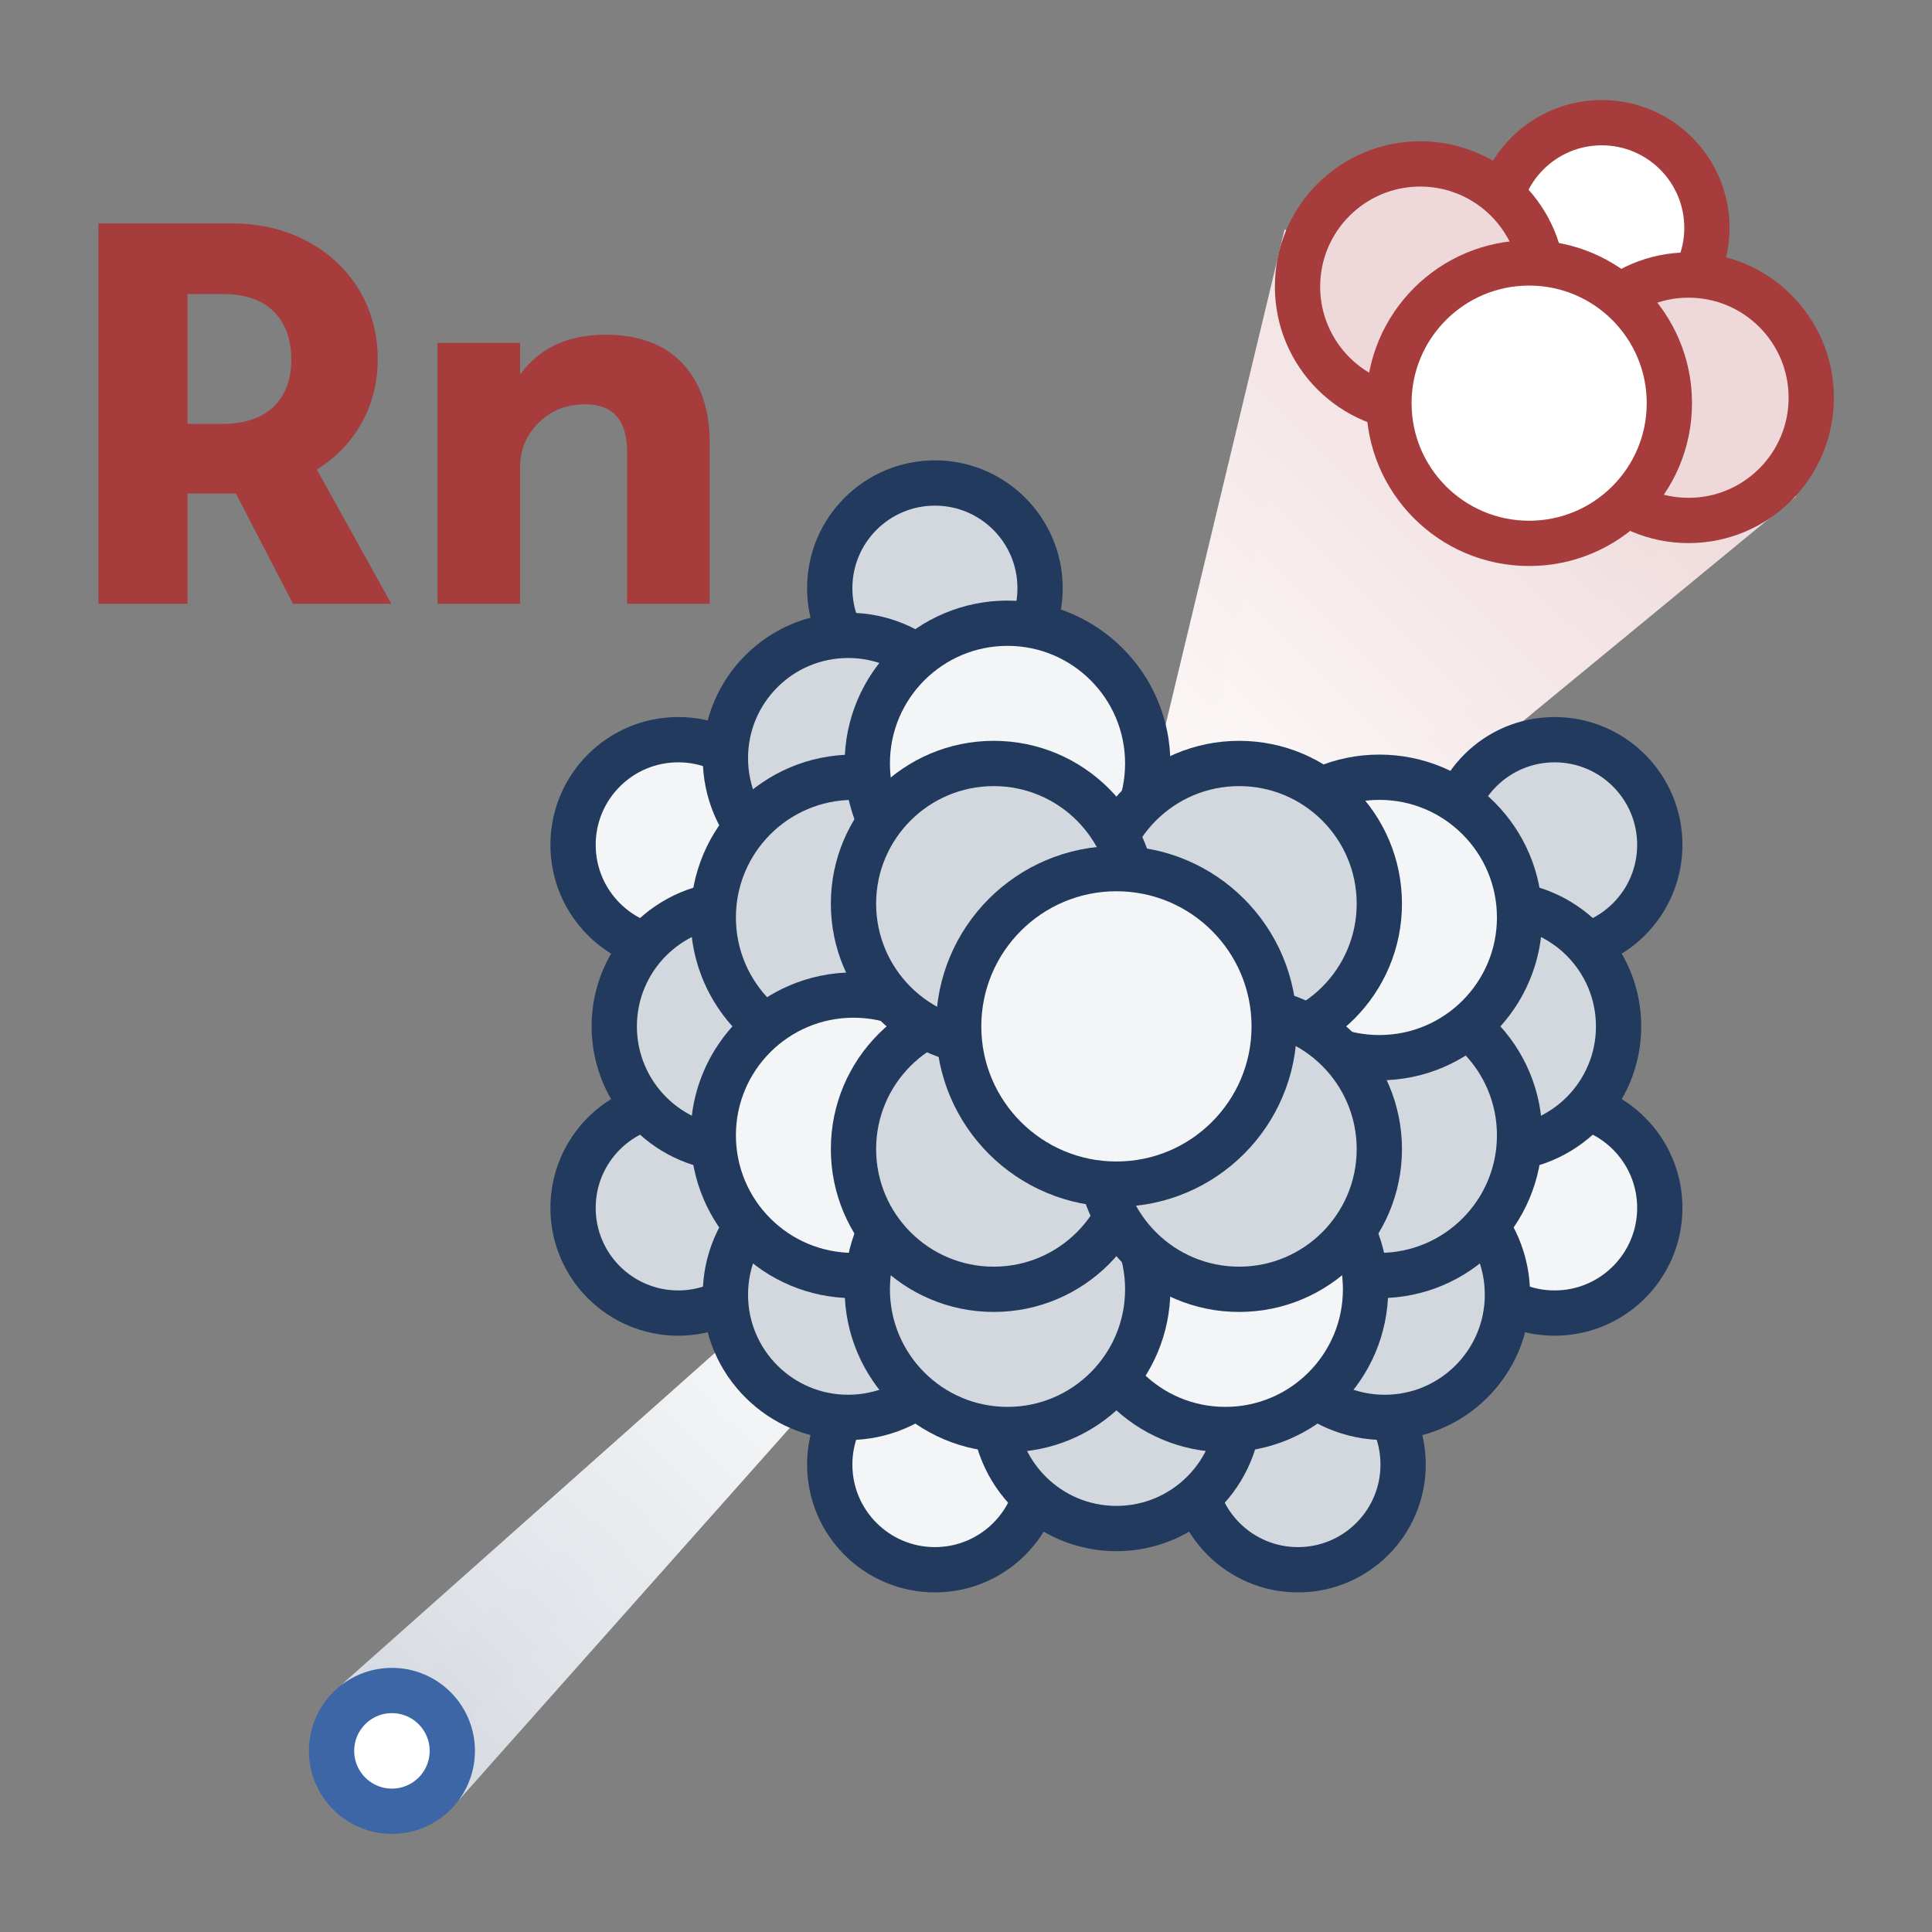
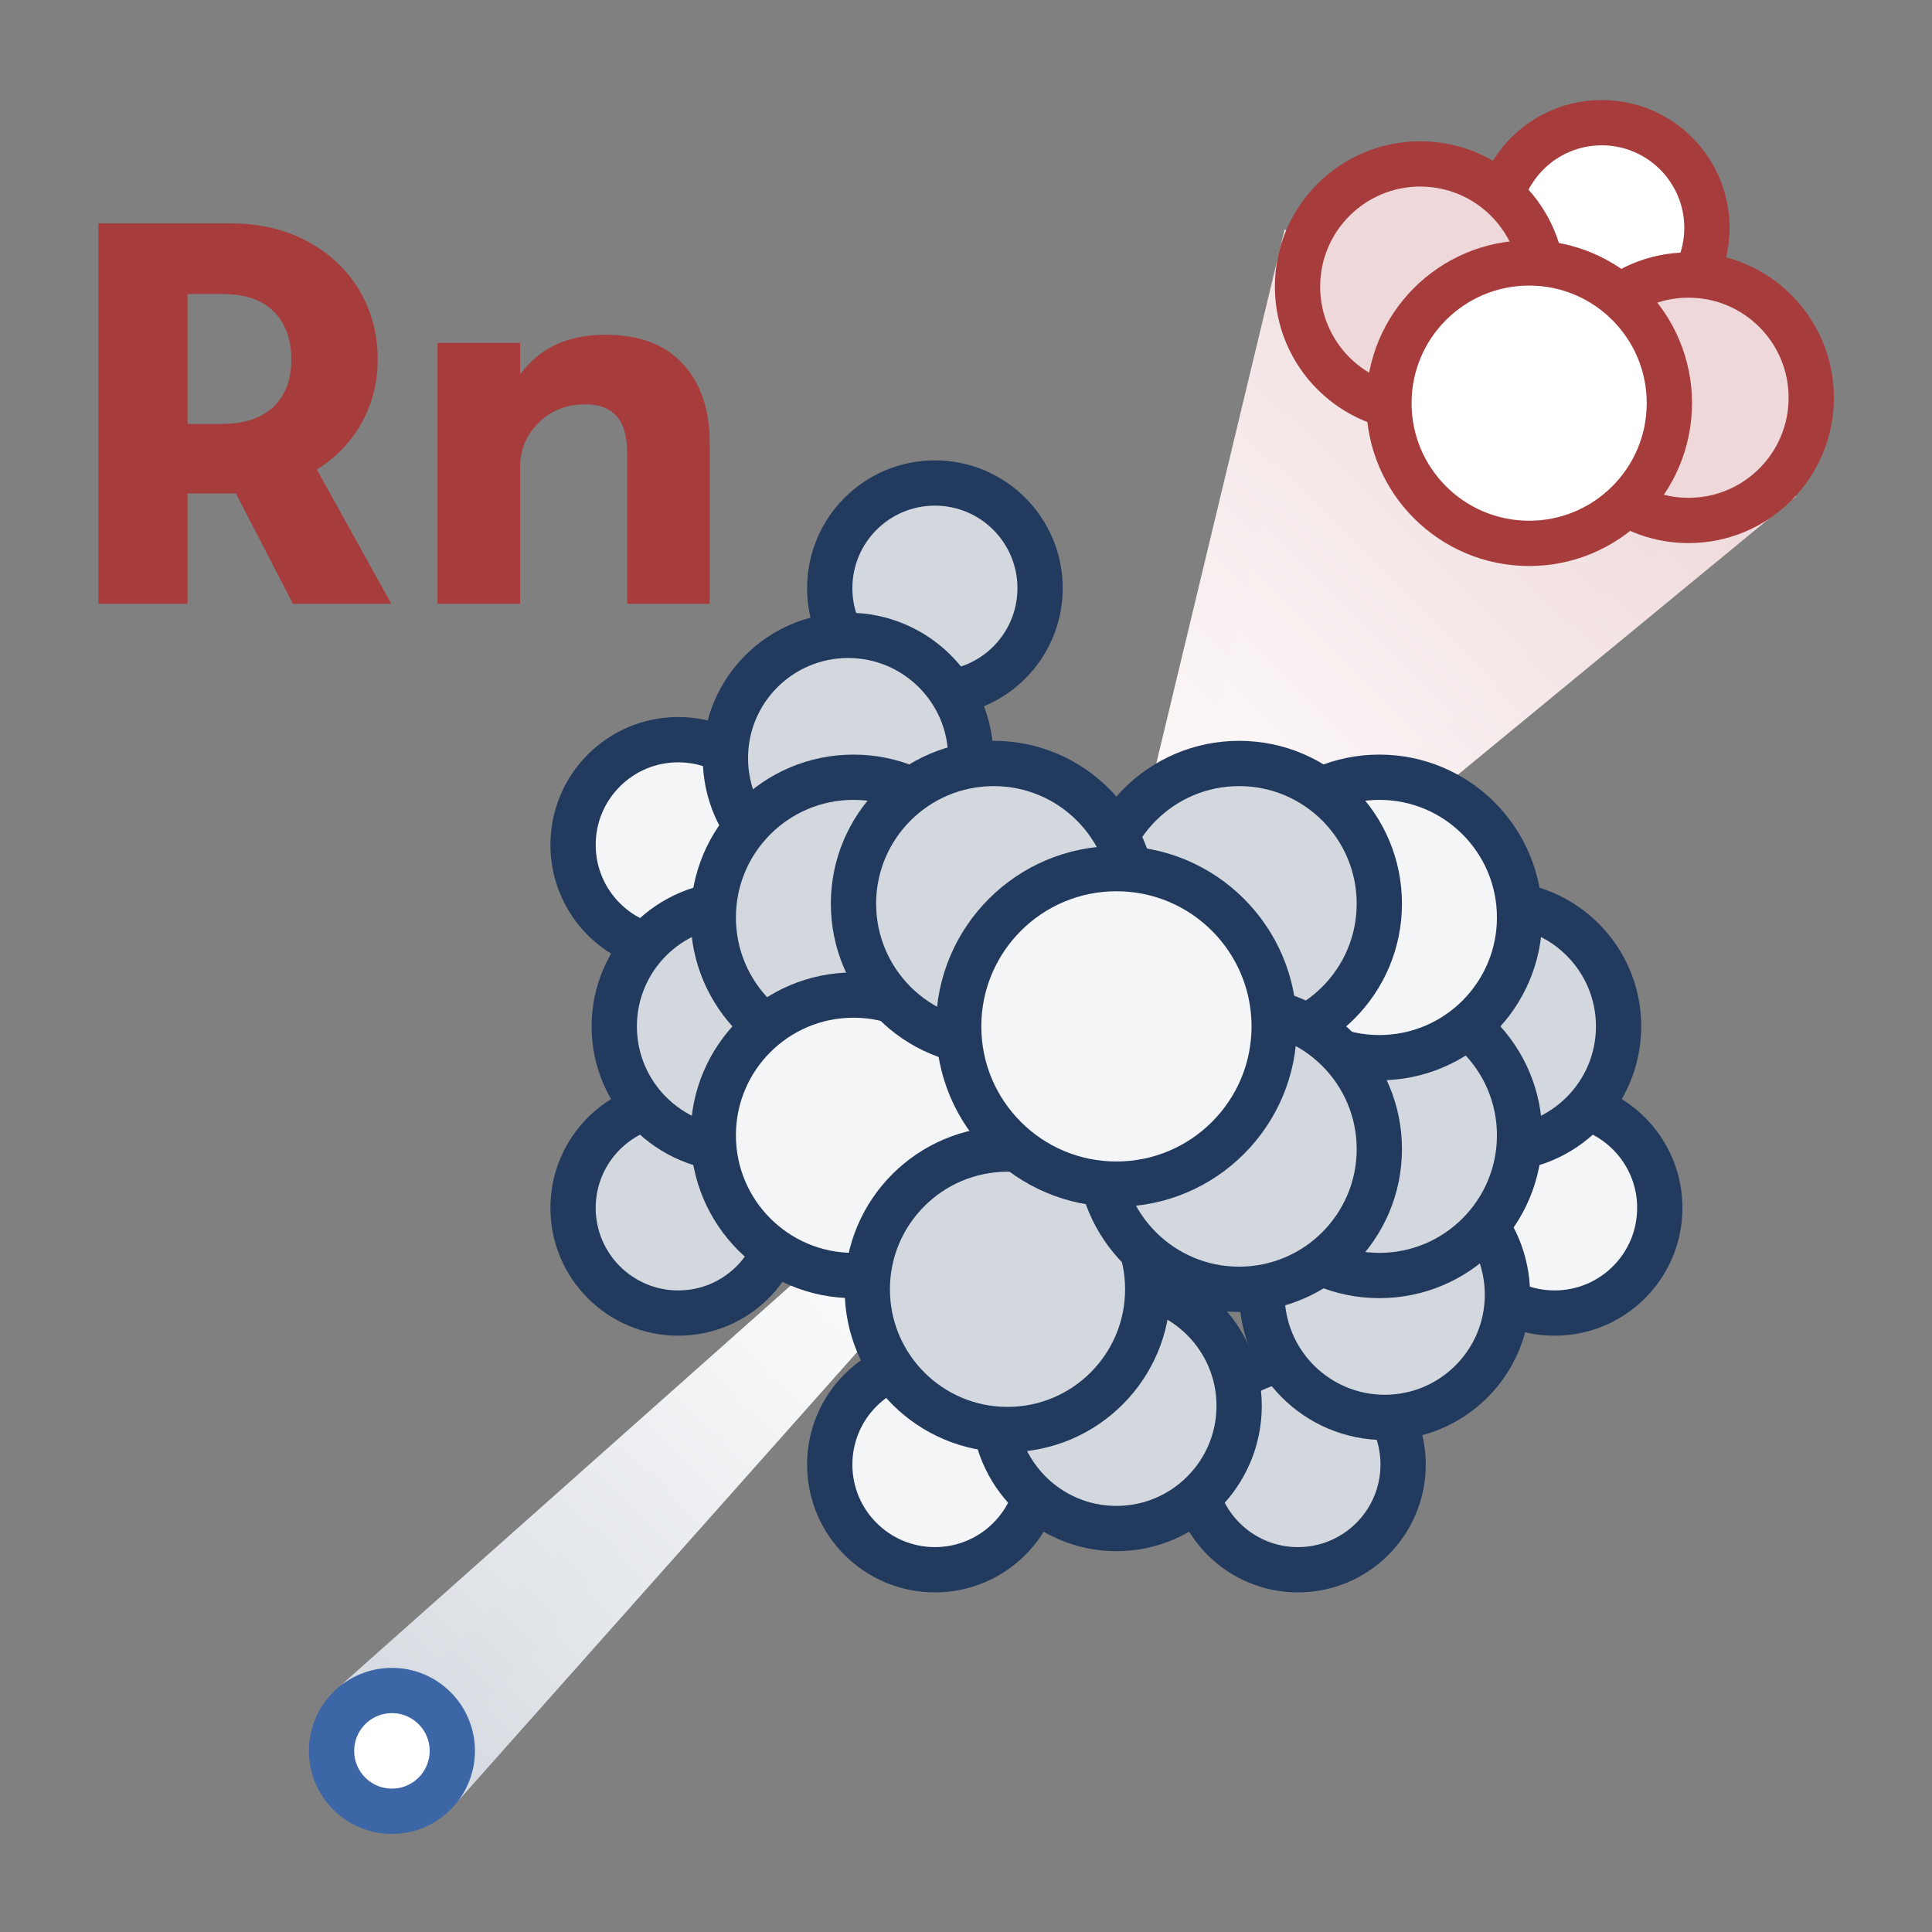
<svg xmlns="http://www.w3.org/2000/svg" version="1.1" id="Слой_1" x="0px" y="0px" viewBox="0 0 64 64" style="enable-background:new 0 0 64 64;" xml:space="preserve">
  <rect x="0" y="0" width="64" height="64" fill="#808080" stroke="none" />
  <style type="text/css">
	.st0{fill:url(#SVGID_1_);stroke:url(#SVGID_2_);stroke-width:1.5;stroke-miterlimit:10;}
	.st1{fill:url(#SVGID_3_);stroke:url(#SVGID_4_);stroke-width:1.5;stroke-miterlimit:10;}
	.st2{fill:#FFFFFF;stroke:#3C66A6;stroke-width:1.5;stroke-linejoin:round;stroke-miterlimit:10;}
	.st3{fill:#F4F5F7;stroke:#223A5E;stroke-width:1.5;stroke-linejoin:round;stroke-miterlimit:10;}
	.st4{fill:#D3D8DF;stroke:#223A5E;stroke-width:1.5;stroke-linejoin:round;stroke-miterlimit:10;}
	.st5{fill:#FFFFFF;stroke:#A63C3C;stroke-width:1.5;stroke-linejoin:round;stroke-miterlimit:10;}
	.st6{fill:#EED8D9;stroke:#A63C3C;stroke-width:1.5;stroke-linejoin:round;stroke-miterlimit:10;}
	.st7{fill:#A63C3C;}
</style>
  <linearGradient id="SVGID_1_" gradientUnits="userSpaceOnUse" x1="31.895" y1="39.086" x2="12.944" y2="58.037">
    <stop offset="0" style="stop-color:#FFFFFF" />
    <stop offset="0.309" style="stop-color:#F6F7F8" />
    <stop offset="0.812" style="stop-color:#DEE2E7" />
    <stop offset="1" style="stop-color:#D3D8DF" />
  </linearGradient>
  <linearGradient id="SVGID_2_" gradientUnits="userSpaceOnUse" x1="32.425" y1="38.556" x2="12.413" y2="58.567">
    <stop offset="0" style="stop-color:#FFFFFF" />
    <stop offset="0.309" style="stop-color:#F6F7F8" />
    <stop offset="0.812" style="stop-color:#DEE2E7" />
    <stop offset="1" style="stop-color:#D3D8DF" />
  </linearGradient>
  <path class="st0" d="M11.939,56.255l19.34-17.187c0.422-0.375,1.009,0.212,0.634,0.634  l-17.24,19.392c-0.175,0.196-0.48,0.202-0.661,0.011l-2.1-2.205  C11.737,56.717,11.749,56.424,11.939,56.255z" />
  <linearGradient id="SVGID_3_" gradientUnits="userSpaceOnUse" x1="33.116" y1="30.134" x2="52.408" y2="10.842">
    <stop offset="0" style="stop-color:#FFFFFF" />
    <stop offset="0.338" style="stop-color:#FBF6F6" />
    <stop offset="0.887" style="stop-color:#F1DEDF" />
    <stop offset="1" style="stop-color:#EED8D9" />
  </linearGradient>
  <linearGradient id="SVGID_4_" gradientUnits="userSpaceOnUse" x1="31.389" y1="31.66" x2="53.054" y2="9.995">
    <stop offset="0" style="stop-color:#FFFFFF" />
    <stop offset="0.338" style="stop-color:#FBF6F6" />
    <stop offset="0.887" style="stop-color:#F1DEDF" />
    <stop offset="1" style="stop-color:#EED8D9" />
  </linearGradient>
  <polygon class="st1" points="43.059,8.71 58.149,16.582 36.983,34 " />
  <circle class="st2" cx="12.983" cy="58" r="2" />
  <circle class="st3" cx="30.97" cy="48.516" r="3.484" />
  <circle class="st4" cx="30.97" cy="19.484" r="3.484" />
  <circle class="st3" cx="22.467" cy="27.987" r="3.484" />
  <circle class="st4" cx="42.996" cy="48.516" r="3.484" />
  <circle class="st4" cx="22.467" cy="40.013" r="3.484" />
  <circle class="st3" cx="51.499" cy="40.013" r="3.484" />
-   <circle class="st4" cx="51.499" cy="27.987" r="3.484" />
  <circle class="st4" cx="49.553" cy="34" r="4.065" />
  <circle class="st4" cx="28.095" cy="25.112" r="4.065" />
  <circle class="st4" cx="24.413" cy="34" r="4.065" />
  <circle class="st4" cx="45.871" cy="42.888" r="4.065" />
  <circle class="st4" cx="36.983" cy="46.57" r="4.065" />
-   <circle class="st4" cx="28.095" cy="42.888" r="4.065" />
  <circle class="st4" cx="45.693" cy="37.608" r="4.645" />
-   <circle class="st3" cx="40.591" cy="42.71" r="4.645" />
  <circle class="st4" cx="28.273" cy="30.392" r="4.645" />
-   <circle class="st3" cx="33.375" cy="25.29" r="4.645" />
  <circle class="st3" cx="45.693" cy="30.392" r="4.645" />
  <circle class="st3" cx="28.273" cy="37.608" r="4.645" />
  <circle class="st4" cx="33.375" cy="42.71" r="4.645" />
  <g>
    <circle class="st4" cx="41.047" cy="29.936" r="4.645" />
-     <circle class="st4" cx="32.918" cy="38.065" r="4.645" />
    <circle class="st4" cx="32.918" cy="29.936" r="4.645" />
    <circle class="st4" cx="41.047" cy="38.065" r="4.645" />
  </g>
  <circle class="st3" cx="36.983" cy="34" r="5.226" />
  <circle class="st5" cx="53.06" cy="7.548" r="3.484" />
  <circle class="st6" cx="47.047" cy="9.495" r="4.065" />
  <circle class="st6" cx="55.935" cy="13.176" r="4.065" />
  <circle class="st5" cx="50.655" cy="13.355" r="4.645" />
  <g>
    <path class="st7" d="M10.496,15.554L12.962,20H9.704l-1.89-3.654H6.212V20H3.26V7.4   h4.374c0.96,0,1.81,0.197,2.547,0.594c0.738,0.396,1.312,0.936,1.72,1.62   c0.407,0.684,0.611,1.446,0.611,2.286c0,0.768-0.177,1.47-0.53,2.105   C11.627,14.643,11.132,15.158,10.496,15.554z M9.074,13.466   c0.384-0.384,0.576-0.899,0.576-1.548c0-0.672-0.192-1.203-0.576-1.593   C8.689,9.936,8.126,9.74,7.382,9.74H6.212v4.302h1.17   C8.102,14.042,8.666,13.851,9.074,13.466z" />
    <path class="st7" d="M23.51,14.672V20h-2.735v-5.022c0-1.056-0.462-1.584-1.387-1.584   c-0.624,0-1.14,0.205-1.548,0.612c-0.408,0.408-0.611,0.895-0.611,1.458V20   h-2.736v-8.64h2.736v1.025h0.018c0.636-0.863,1.572-1.296,2.808-1.296   c1.116,0,1.972,0.321,2.565,0.963C23.213,12.695,23.51,13.568,23.51,14.672z" />
  </g>
  <g>
</g>
  <g>
</g>
  <g>
</g>
  <g>
</g>
  <g>
</g>
  <g>
</g>
</svg>